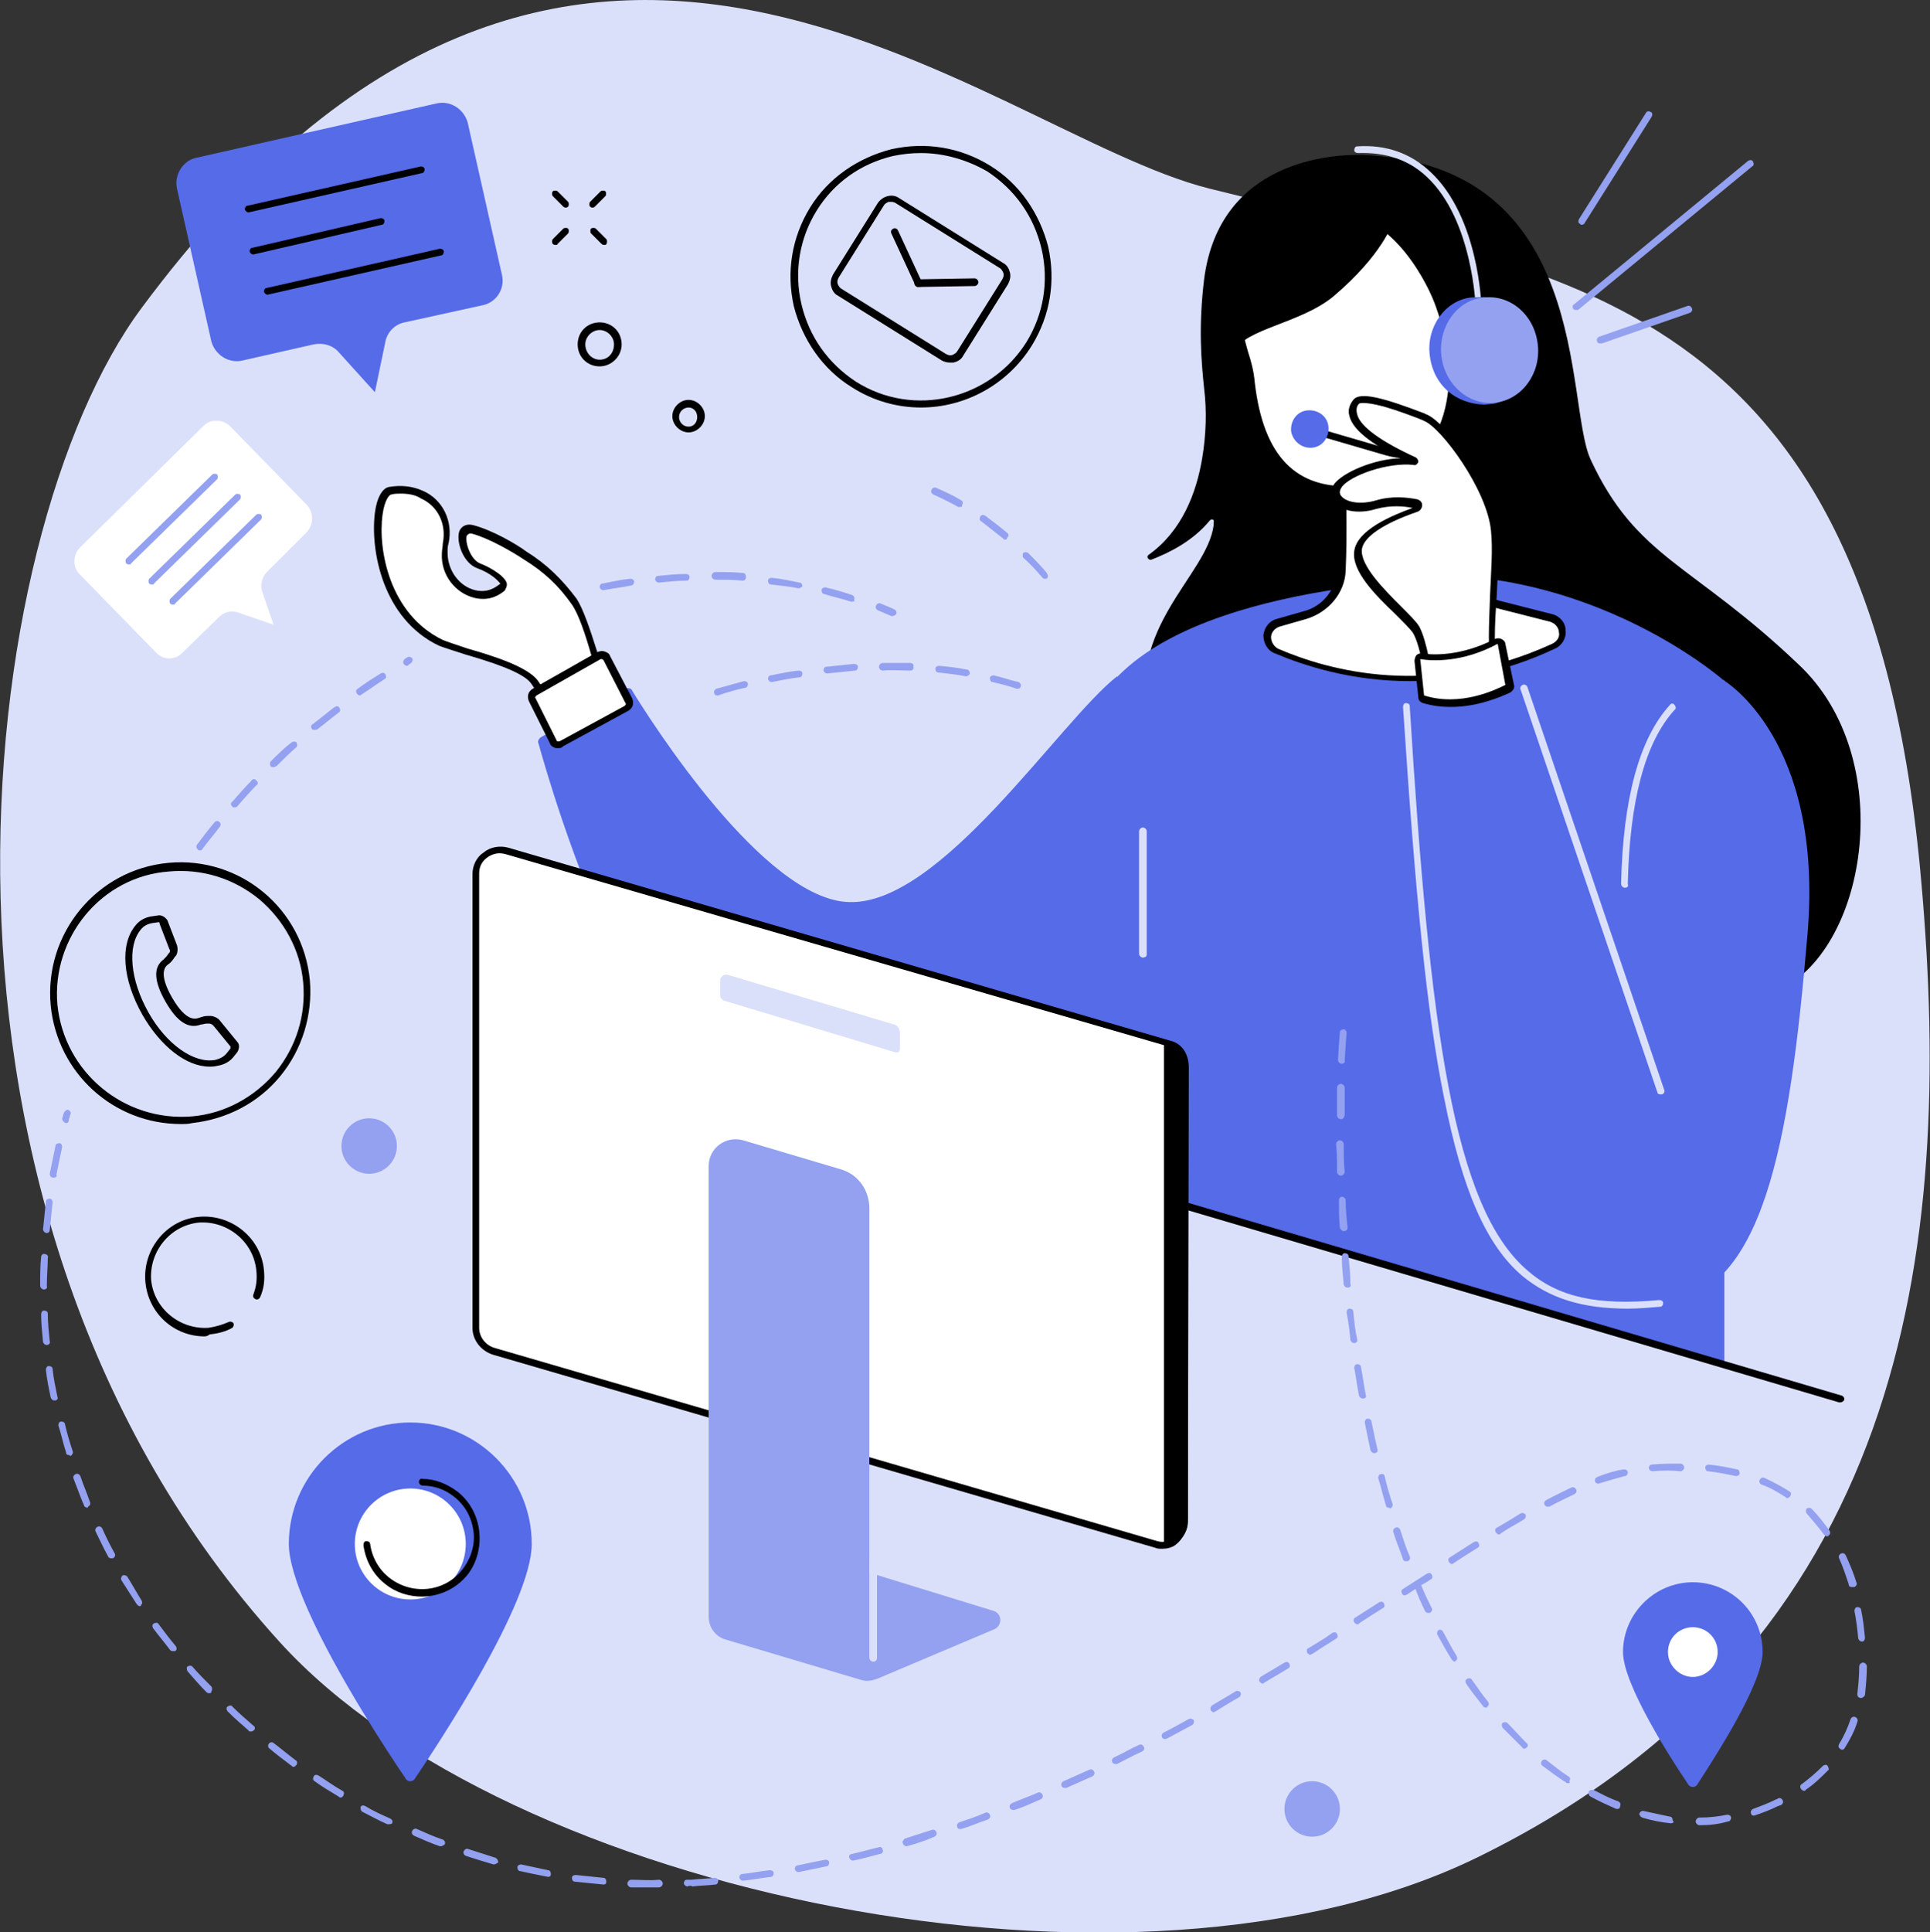
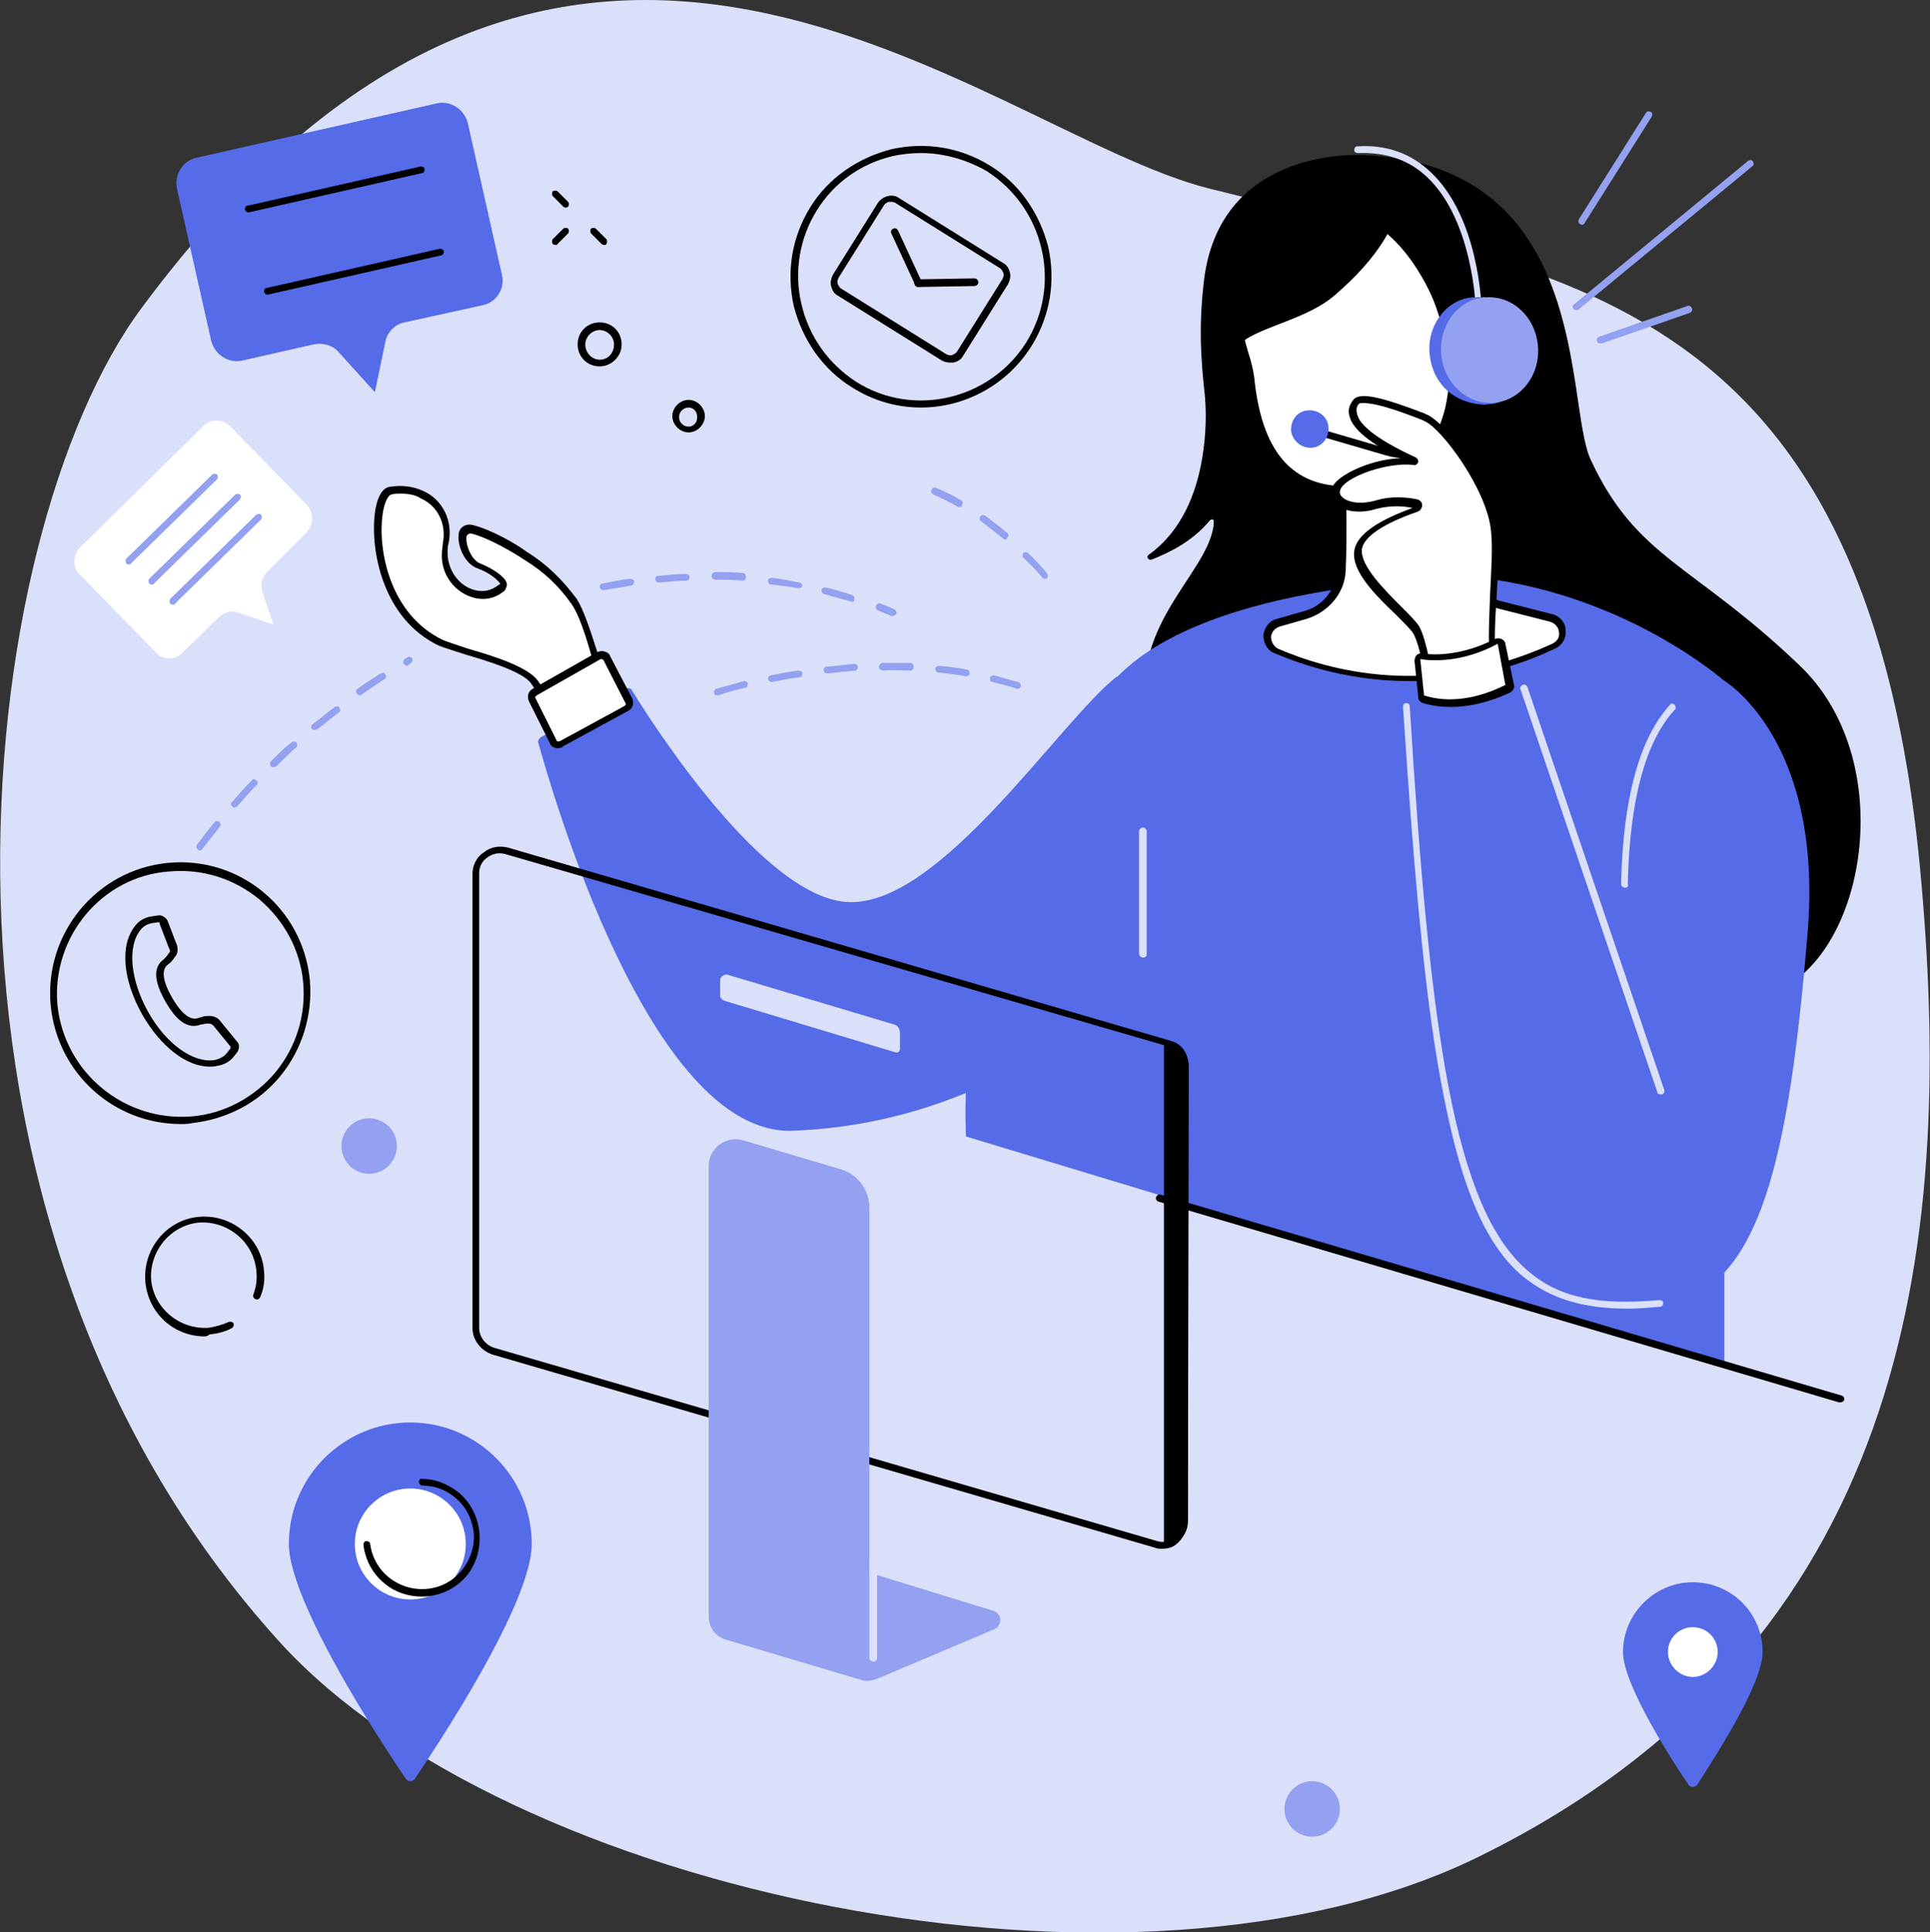
<svg xmlns="http://www.w3.org/2000/svg" version="1.1" id="Layer_1" x="0px" y="0px" viewBox="0 0 201.8 202" style="enable-background:new 0 0 201.8 202;" xml:space="preserve">
  <rect x="0" y="0" width="201.8" height="202" fill="#333333" stroke="none" />
  <style type="text/css">
	.st0{fill:#DBE0FA;}
	.st1{fill:#566BE8;}
	.st2{fill:#FFFFFF;}
	.st3{fill:#93A1F0;}
</style>
  <path class="st0" d="M154.6,194.1c-36,17.7-101.6,3.8-125.4-22.5C-11.7,126.5-2.8,55.9,14.8,32.2c44.8-60.4,88.1-18.4,111.6-12.5  c34.7,8.8,69,9,74.5,72.6C204.3,130.7,199.4,172.1,154.6,194.1" />
  <path d="M188.1,69.5c-11.1-10.6-17-11.1-21.8-21.5c-2.7-5.9,0.2-30.8-23.8-31.8c-3.1-0.1-15,0.5-16.6,13c-0.6,5-0.3,8.5,0,11.4  c0.3,2.4,0.2,4.9-0.2,7.3c-0.6,3.6-2.1,7.6-5.6,10.1c-0.3,0.2,0,0.6,0.3,0.5c1.8-0.7,4.3-1.9,6.1-4.1c0.2-0.2,0.5-0.1,0.4,0.2  c0,0.1,0,0.2,0,0.3c-0.7,5.3-9.2,10.6-6.8,20.8c2.4,10.3,57,32.2,66.1,27.7C195.3,98.9,198.4,79.2,188.1,69.5" />
  <path class="st1" d="M180.2,71.1c0,0-10.1-8.9-25.4-10.7c0,0-26.6-0.2-37.3,9.7c-10.7,9.9-17.2,32.1-16.5,48.7l79.3,24V71.1" />
  <path class="st1" d="M147.7,73.6c0,0,6.4,1.6,11-1.8l12.5,37.2c0,0-6.2-35.2,9-37.9c0,0,10.5,6.1,8.8,26.5  c-1.9,22.4-4.7,37.8-15.3,38.7C163,137.1,150.5,133.1,147.7,73.6" />
  <path class="st1" d="M56.5,77.1l8.9-5.1c0.2-0.1,0.6-0.1,0.7,0.2c1.9,3.1,13.8,21.9,22.7,22.1c9.6,0.3,22-18.9,28-23.6l7.9,25.5  c0,0-14.9,21-41.8,22c-15,0.6-25.4-36.2-26.6-40.5C56.2,77.5,56.3,77.3,56.5,77.1" />
  <path class="st0" d="M170.2,136.8c-4.8,0-8.2-1.1-11-3.4c-3.8-3.2-6.3-9-8.2-18.6c-1.8-8.8-3-21.1-4.3-40.9c0-0.2,0.1-0.4,0.3-0.4  c0.2,0,0.4,0.1,0.4,0.3c2.1,34,4.6,52.4,12.3,59c3.2,2.8,7.3,3.7,13.8,3.1c0.2,0,0.4,0.1,0.4,0.3c0,0.2-0.1,0.4-0.3,0.4  C172.4,136.7,171.3,136.8,170.2,136.8" />
  <path class="st0" d="M173.6,114.4c-0.2,0-0.3-0.1-0.3-0.2L159,72.1c-0.1-0.2,0-0.4,0.2-0.5c0.2-0.1,0.4,0,0.5,0.2l14.3,42.1  c0.1,0.2,0,0.4-0.2,0.5C173.7,114.4,173.6,114.4,173.6,114.4" />
  <path class="st0" d="M169.9,92.8C169.9,92.8,169.9,92.8,169.9,92.8c-0.2,0-0.4-0.2-0.4-0.4c0.2-8.9,1.9-15.2,5.1-18.7  c0.1-0.2,0.4-0.2,0.5,0c0.1,0.1,0.2,0.4,0,0.5c-3.1,3.4-4.7,9.5-4.9,18.2C170.3,92.7,170.1,92.8,169.9,92.8" />
  <path class="st0" d="M119.5,100.1c-0.2,0-0.4-0.2-0.4-0.4V86.9c0-0.2,0.2-0.4,0.4-0.4s0.4,0.2,0.4,0.4v12.9  C119.9,100,119.7,100.1,119.5,100.1" />
  <path class="st2" d="M140.3,47.9c0,0,0.2,7,0,11.7c-0.1,2.2-1.7,4.1-3.8,4.6l-2.8,0.8c-1.4,0.4-1.6,2.4-0.2,3  c5.4,2.3,16.2,5.3,29-0.5c1.4-0.6,1.2-2.6-0.2-3l-5.5-1.4c-2-0.5-3.6-2.2-3.8-4.3l-2.1-16.3L140.3,47.9" />
  <path d="M140.7,48.2c0,1.3,0.2,7.3,0,11.5c-0.1,2.3-1.8,4.3-4.1,5l-2.8,0.8c-0.6,0.2-0.9,0.7-0.9,1.1c0,0.4,0.2,0.9,0.7,1.2  c5.3,2.3,16,5.3,28.7-0.5c0.6-0.3,0.8-0.8,0.7-1.2c0-0.4-0.3-0.9-0.9-1.1l-5.5-1.4c-2.2-0.6-3.8-2.4-4.1-4.7l-2-15.7L140.7,48.2z   M147.4,71.2c-6.1,0-11-1.6-14.1-2.9c-0.8-0.3-1.2-1.1-1.2-1.9c0.1-0.8,0.6-1.5,1.4-1.7l2.8-0.8c2-0.5,3.4-2.3,3.5-4.3  c0.3-4.6,0-11.6,0-11.6l0-0.2l11.2-5.8l2.2,16.8c0.3,2,1.7,3.5,3.6,4l5.5,1.4c0.8,0.2,1.4,0.9,1.4,1.7c0.1,0.8-0.4,1.6-1.1,1.9  C157.1,70.4,152,71.2,147.4,71.2" />
  <path class="st2" d="M133,25.2c-2.2,2.3-3.4,5.5-3.4,8.7c0,1.8,1,3.6,1.3,6.1c0.8,6.4,3.5,11.6,10.9,11.1c0,0,8.9-0.5,10-10.1  c0,0,0.5-4.8-1.7-9.9c-1.5-3.4-5.6-10.3-12-8.9C135.9,22.7,134.2,23.9,133,25.2" />
  <path d="M133.2,25.4c-2.1,2.2-3.3,5.2-3.3,8.5c0,0.9,0.3,1.8,0.6,2.9c0.3,0.9,0.6,2,0.7,3.2c0.9,7.7,4.3,11.2,10.5,10.8  c0.4,0,8.6-0.6,9.7-9.8c0,0,0.5-4.8-1.6-9.8c-0.7-1.7-4.8-10.2-11.6-8.7C136.3,23,134.7,23.9,133.2,25.4z M140.8,51.5  c-5.9,0-9.4-3.8-10.3-11.4c-0.1-1.2-0.4-2.1-0.7-3.1c-0.3-1.1-0.6-2-0.6-3.1c0-3.4,1.2-6.6,3.5-9c1.5-1.6,3.3-2.7,5.3-3.1  c7.4-1.7,11.7,7.3,12.5,9.1c2.2,5.1,1.7,9.9,1.7,10.1c-1.1,9.8-10.3,10.4-10.4,10.4C141.5,51.5,141.1,51.5,140.8,51.5" />
  <path d="M145.6,23.3c0,0-1,3.3-6.2,7.7c-3.4,2.8-9.3,3.4-10.3,5.7c0,0-3.6-13.8,8.1-15.4C149,19.6,145.6,23.3,145.6,23.3" />
  <path d="M192.4,146.6c0,0-0.1,0-0.1,0l-71.2-21c-0.2-0.1-0.3-0.3-0.2-0.5s0.3-0.3,0.5-0.2l71.2,21c0.2,0.1,0.3,0.3,0.2,0.5  C192.7,146.5,192.6,146.6,192.4,146.6" />
  <path class="st2" d="M63.7,72.5c-1.2-2.7-2.3-7.9-3.6-9.6c-1.2-1.8-2.7-3.3-5.1-4.8c-1.2-0.8-3.7-2.2-5.5-2.7s-1.1,3.1,0.6,3.8  c1.7,0.7,3,1.8,2.5,2.2c-0.3,0.2-1.2,1.2-2.9,0.8c-1.9-0.5-3.2-2.3-3.2-4.3c0-0.3,0-0.7,0.1-1c0.4-2.1-0.5-4.2-2.5-5.1  c-0.9-0.4-2-0.6-3.3-0.4c-2.1,0.3-2.6,12.1,5.3,15.8c1.6,0.8,8.3,2.2,9.7,4.1c1.4,1.9,2.4,4.6,2.4,4.6L63.7,72.5" />
  <path d="M41.9,51.6c-0.3,0-0.7,0-1,0.1c-0.2,0-0.7,0.6-0.9,2.1c-0.5,3.6,0.7,10.4,6.3,13.1c0.5,0.2,1.4,0.5,2.6,0.9  c2.8,0.8,6.2,1.9,7.3,3.3c1.1,1.5,1.9,3.4,2.2,4.3l4.8-2.9c-0.5-1.1-1-2.7-1.4-4.1c-0.6-2.1-1.3-4.2-2-5.2c-1.4-2-2.9-3.4-5-4.7  c-1.2-0.8-3.6-2.2-5.4-2.7c-0.4-0.1-0.5,0.1-0.6,0.2c-0.2,0.7,0.4,2.5,1.4,2.9c1.3,0.5,2.8,1.5,2.8,2.2c0,0.2-0.1,0.4-0.2,0.6  c0,0-0.1,0.1-0.1,0.1c-0.4,0.3-1.4,1.1-3.1,0.7c-2-0.5-3.5-2.4-3.4-4.6c0-0.4,0.1-0.8,0.1-1.1c0.4-2-0.5-3.9-2.3-4.7  C43.4,51.7,42.6,51.6,41.9,51.6z M58,76.3l-0.2-0.4c0,0-1-2.7-2.3-4.5c-0.9-1.2-4.5-2.3-6.9-3c-1.2-0.4-2.2-0.7-2.7-0.9  c-5.9-2.8-7.2-10-6.7-13.9c0.2-1.6,0.8-2.6,1.5-2.7c1.2-0.2,2.4-0.1,3.5,0.4c2.1,0.9,3.2,3.2,2.7,5.5c-0.1,0.3-0.1,0.6-0.1,1  c0,1.8,1.2,3.5,2.9,3.9c1.3,0.3,2.1-0.3,2.5-0.6c0,0,0.1,0,0.1-0.1c-0.2-0.3-1-1.1-2.4-1.6c-1.4-0.5-2.2-2.6-1.9-3.8  c0.2-0.6,0.8-0.9,1.5-0.7c1.9,0.5,4.4,1.9,5.6,2.8c2.1,1.3,3.7,2.9,5.2,4.9c0.7,1.1,1.4,3.2,2.1,5.4c0.5,1.6,1,3.2,1.5,4.3l0.1,0.3  L58,76.3" />
  <path class="st2" d="M55.9,72.4l6.7-3.8c0.3-0.2,0.7-0.1,0.8,0.3l2.3,4.4c0.2,0.3,0,0.6-0.2,0.8l-6.8,3.8c-0.3,0.2-0.7,0-0.8-0.3  l-2.2-4.4C55.5,72.9,55.6,72.5,55.9,72.4" />
  <path d="M62.9,68.9c0,0-0.1,0-0.1,0l-6.7,3.8C56,72.8,55.9,72.9,56,73l2.2,4.4c0,0.1,0.1,0.1,0.1,0.1c0.1,0,0.1,0,0.2,0l6.8-3.7  c0.1-0.1,0.2-0.2,0.1-0.3L63.1,69C63.1,69,63,68.9,62.9,68.9C63,68.9,62.9,68.9,62.9,68.9z M58.4,78.2c-0.1,0-0.2,0-0.3,0  c-0.3-0.1-0.5-0.2-0.6-0.5l-2.2-4.4c-0.2-0.5-0.1-1,0.4-1.3l6.7-3.8c0.2-0.1,0.5-0.2,0.8-0.1c0.3,0.1,0.5,0.2,0.6,0.5l2.3,4.4  c0.2,0.5,0.1,1-0.4,1.3l-6.8,3.7C58.7,78.2,58.6,78.2,58.4,78.2" />
  <path d="M147,47.9c-0.7,0-1.4-0.1-2.1-0.3l-7.2-2.1l0.2-0.7l7.2,2.1c3.2,0.9,6.6-0.6,8.1-3.6l1.5-3.1l0.7,0.3l-1.5,3.1  C152.5,46.3,149.9,47.9,147,47.9" />
  <path class="st0" d="M154.7,32.6c-0.2,0-0.4-0.2-0.4-0.4c0-0.1-0.3-9.2-5.1-13.7c-1.9-1.8-4.3-2.6-7.2-2.5c-0.2,0-0.4-0.1-0.4-0.3  c0-0.2,0.1-0.4,0.3-0.4c3-0.2,5.6,0.7,7.7,2.7c5,4.7,5.3,13.8,5.3,14.2C155.1,32.5,155,32.6,154.7,32.6  C154.7,32.6,154.7,32.6,154.7,32.6" />
  <path class="st1" d="M135,45.1c-0.1-1.1,0.6-2.1,1.7-2.2c1.1-0.1,2.1,0.6,2.2,1.7c0.1,1.1-0.6,2.1-1.7,2.2  C136.2,46.9,135.2,46.2,135,45.1" />
  <path class="st1" d="M149.5,37.2c-0.4-3,1.6-5.8,4.3-6.1c0.3,0,1.4-0.1,1.7,0c2.4,0.2,3.7,2.2,4,4.9c0.4,2.9-0.7,5.6-3.3,6.2  c-0.1,0-0.9,0.1-1,0.1C152.2,42.2,149.9,40.3,149.5,37.2" />
  <path class="st3" d="M150.7,37.1c-0.3-3,1.7-5.8,4.5-6c2.8-0.3,5.3,1.9,5.6,5c0.3,3-1.7,5.7-4.5,6C153.6,42.4,151,40.2,150.7,37.1" />
  <path class="st2" d="M141.8,42c0.7-0.9,5.3,0.9,7.3,1.6c1.9,0.7,6.9,7.4,7.3,11.8c0.4,4.4-0.9,11.9,0.1,14.5c0,0-2.4,2.2-7,1.6  c0,0-0.5-4.2-1.4-5.8c-0.9-1.5-6.5-5.6-6.1-8.3c0.3-2.1,4.2-3.6,6.1-4.2c0.3-0.1,0.3-0.5,0-0.6c-1-0.2-2.5-0.4-4.1,0.1  c-2.7,0.8-5.1-0.5-4-2c1-1.4,5-2.8,7.8-2.5c0.1,0,0.2-0.1,0.1-0.2C145.6,47.1,140,44.4,141.8,42" />
  <path d="M149.8,71.3c3.5,0.4,5.6-1,6.2-1.4c-0.5-1.6-0.3-4.6-0.2-7.7c0.1-2.4,0.3-4.8,0.1-6.7c-0.4-4.3-5.2-10.8-7-11.5l-0.2-0.1  c-1-0.4-2.6-1-4-1.4c-2.3-0.6-2.6-0.3-2.6-0.3c-0.3,0.3-0.3,0.7-0.2,1.1c0.3,1.3,2.6,2.9,6.1,4.5c0.2,0.1,0.3,0.3,0.3,0.5  c-0.1,0.2-0.3,0.4-0.5,0.3c-2.7-0.3-6.6,1.1-7.5,2.3c-0.2,0.3-0.3,0.6-0.1,0.9c0.5,0.7,2,1,3.7,0.5c1.7-0.5,3.3-0.3,4.3-0.1  c0.3,0.1,0.5,0.3,0.5,0.6c0,0.3-0.2,0.6-0.5,0.7c-3.5,1.2-5.6,2.6-5.8,3.9c-0.2,1.7,2.3,4.2,4.1,6c0.9,0.9,1.6,1.6,1.9,2.1  C149.2,67,149.7,70.3,149.8,71.3z M151,72.1c-0.5,0-1,0-1.6-0.1l-0.3,0l0-0.3c0,0-0.5-4.2-1.4-5.6c-0.3-0.4-1-1.1-1.8-1.9  c-2.1-2-4.6-4.5-4.3-6.6c0.3-2.2,3.9-3.7,6.1-4.5c-0.9-0.2-2.3-0.3-3.8,0.1c-1.9,0.6-3.8,0.2-4.5-0.8c-0.4-0.5-0.3-1.2,0.1-1.8  c0.9-1.2,4.1-2.6,6.9-2.7c-2.2-1.1-4.9-2.7-5.3-4.4c-0.2-0.6,0-1.2,0.4-1.7c0.7-0.9,3.2-0.2,7.4,1.4l0.2,0.1c2,0.7,7.1,7.5,7.5,12.1  c0.2,1.9,0,4.4-0.1,6.8c-0.2,3-0.4,6.2,0.2,7.6l0.1,0.2l-0.2,0.2C156.6,70.3,154.7,72.1,151,72.1" />
  <path class="st2" d="M148.6,68.6c1.1,0.2,4.2,0.3,7.8-1.6c0.2-0.1,0.5,0,0.5,0.3l0.8,4.3c0,0.2,0,0.3-0.2,0.4  c-1,0.5-4.9,2.4-8.8,1.2c-0.1,0-0.2-0.2-0.3-0.3l-0.4-3.8C148.1,68.7,148.4,68.5,148.6,68.6" />
  <path d="M148.5,68.9C148.5,68.9,148.5,68.9,148.5,68.9l0.4,3.8c3.8,1.2,7.5-0.6,8.5-1.1l-0.8-4.3C152.9,69.3,149.7,69.1,148.5,68.9  C148.5,68.9,148.5,68.9,148.5,68.9z M151.7,73.9c-0.9,0-1.9-0.1-2.9-0.4c-0.3-0.1-0.5-0.3-0.5-0.6l-0.4-3.8c0-0.2,0.1-0.5,0.2-0.6  c0.2-0.2,0.4-0.2,0.6-0.2c1.1,0.2,4.1,0.3,7.6-1.5c0.2-0.1,0.5-0.1,0.7,0c0.2,0.1,0.4,0.3,0.4,0.5l0.9,4.3c0.1,0.3-0.1,0.6-0.4,0.8  C157,72.8,154.6,73.9,151.7,73.9" />
  <path d="M85.1,21.9L85.1,21.9L85.1,21.9z M96.3,16c-1,0-1.9,0.1-2.9,0.3c-3.4,0.8-6.2,2.8-8,5.7c-1.8,2.9-2.4,6.4-1.6,9.8  c0.8,3.4,2.8,6.2,5.7,8.1c6,3.8,14,1.9,17.8-4.1c1.8-2.9,2.4-6.4,1.6-9.8s-2.8-6.2-5.7-8.1C101.1,16.7,98.7,16,96.3,16z M96.3,42.6  c-2.5,0-5-0.7-7.2-2.1c-3.1-1.9-5.2-5-6.1-8.5c-0.8-3.6-0.2-7.2,1.7-10.3c1.9-3.1,5-5.2,8.5-6.1c3.6-0.8,7.2-0.2,10.3,1.7  c3.1,1.9,5.2,5,6.1,8.5c0.8,3.6,0.2,7.2-1.7,10.3C105.3,40.3,100.8,42.6,96.3,42.6" />
  <path d="M93.1,21.1c-0.1,0-0.1,0-0.2,0c-0.2,0.1-0.4,0.2-0.5,0.4L87.7,29c-0.1,0.2-0.2,0.4-0.1,0.7c0.1,0.2,0.2,0.4,0.4,0.5  l10.9,6.8c0.2,0.1,0.4,0.2,0.7,0.1c0.2-0.1,0.4-0.2,0.5-0.4l4.7-7.5c0.1-0.2,0.2-0.4,0.1-0.7c-0.1-0.2-0.2-0.4-0.4-0.5l-10.9-6.8  C93.4,21.1,93.3,21.1,93.1,21.1z M99.3,37.9c-0.3,0-0.6-0.1-0.8-0.2l-10.9-6.8c-0.4-0.2-0.6-0.6-0.7-1c-0.1-0.4,0-0.8,0.2-1.2  l4.7-7.5c0.5-0.7,1.5-1,2.2-0.5l10.9,6.8c0.4,0.2,0.6,0.6,0.7,1s0,0.8-0.2,1.2l-4.7,7.5c-0.2,0.4-0.6,0.6-1,0.7  C99.5,37.9,99.4,37.9,99.3,37.9" />
  <path d="M96,30c-0.1,0-0.3-0.1-0.3-0.2l-2.5-5.4c-0.1-0.2,0-0.4,0.2-0.5c0.2-0.1,0.4,0,0.5,0.2l2.5,5.4c0.1,0.2,0,0.4-0.2,0.5  C96.1,29.9,96,30,96,30" />
  <path d="M96,30c-0.2,0-0.4-0.2-0.4-0.4c0-0.2,0.2-0.4,0.4-0.4l5.9-0.1c0.2,0,0.4,0.2,0.4,0.4s-0.2,0.4-0.4,0.4L96,30L96,30" />
  <path class="st1" d="M50.5,31.9l-8.2,1.8c-1,0.2-1.8,1-2,2L39.2,41l-3.8-4.2c-0.6-0.7-1.6-1-2.6-0.8l-7.5,1.7  c-1.4,0.3-2.8-0.6-3.2-2l-3.6-16c-0.3-1.4,0.6-2.9,2-3.2l25.2-5.7c1.4-0.3,2.8,0.6,3.2,2l3.6,16C52.8,30.2,51.9,31.6,50.5,31.9" />
  <path d="M26,22.2c-0.2,0-0.3-0.1-0.4-0.3c0-0.2,0.1-0.4,0.3-0.4L44,17.4c0.2,0,0.4,0.1,0.4,0.3c0,0.2-0.1,0.4-0.3,0.4L26,22.2  C26.1,22.2,26,22.2,26,22.2" />
-   <path d="M26.5,26.6c-0.2,0-0.3-0.1-0.4-0.3c0-0.2,0.1-0.4,0.3-0.4l13.4-3.1c0.2,0,0.4,0.1,0.4,0.3c0,0.2-0.1,0.4-0.3,0.4L26.5,26.6  C26.6,26.6,26.6,26.6,26.5,26.6" />
  <path d="M28,30.8c-0.2,0-0.3-0.1-0.4-0.3c0-0.2,0.1-0.4,0.3-0.4L46,26c0.2,0,0.4,0.1,0.4,0.3c0,0.2-0.1,0.4-0.3,0.4L28,30.8  C28.1,30.8,28,30.8,28,30.8" />
  <path class="st2" d="M32.1,55.6l-4.2,4.2c-0.5,0.5-0.7,1.3-0.5,2l1.2,3.5L24.8,64c-0.7-0.2-1.4,0-1.9,0.5L19,68.3  c-0.7,0.7-1.9,0.7-2.6,0L8.3,60c-0.7-0.7-0.7-1.9,0-2.7l13-12.8c0.7-0.7,1.9-0.7,2.7,0l8.1,8.3C32.8,53.6,32.8,54.8,32.1,55.6" />
  <path class="st3" d="M13.5,59c-0.1,0-0.2,0-0.3-0.1c-0.1-0.1-0.1-0.4,0-0.5l9-8.8c0.1-0.1,0.4-0.1,0.5,0c0.1,0.1,0.1,0.4,0,0.5  l-9,8.8C13.7,59,13.6,59,13.5,59" />
  <path class="st3" d="M15.9,61.1c-0.1,0-0.2,0-0.3-0.1c-0.1-0.1-0.1-0.4,0-0.5l9-8.8c0.1-0.1,0.4-0.1,0.5,0c0.1,0.1,0.1,0.4,0,0.5  l-9,8.8C16.1,61.1,16,61.1,15.9,61.1" />
  <path class="st3" d="M18.1,63.2c-0.1,0-0.2,0-0.3-0.1c-0.1-0.1-0.1-0.4,0-0.5l9-8.8c0.1-0.1,0.4-0.1,0.5,0c0.1,0.1,0.1,0.4,0,0.5  l-9,8.8C18.3,63.2,18.2,63.2,18.1,63.2" />
  <path d="M6,105c0.7,7.1,7,12.3,14.1,11.7c3.4-0.3,6.5-2,8.7-4.6c2.2-2.7,3.2-6,2.9-9.4c-0.3-3.4-2-6.5-4.6-8.7  c-2.7-2.2-6-3.2-9.4-2.9C10.6,91.6,5.4,98,6,105z M18.9,117.5c-7,0-12.9-5.3-13.6-12.4c-0.7-7.5,4.8-14.2,12.3-14.9  c7.5-0.7,14.1,4.8,14.8,12.3c0.3,3.6-0.8,7.2-3.1,10c-2.3,2.8-5.6,4.5-9.2,4.9C19.7,117.5,19.3,117.5,18.9,117.5" />
  <path d="M16.6,96.4C16.5,96.4,16.5,96.4,16.6,96.4l-0.7,0.1c-0.5,0.1-0.9,0.3-1.2,0.7c-1.4,1.7-1.1,5.2,0.8,8.6c1.9,3.4,4.8,5.4,7,5  c0.4-0.1,0.9-0.3,1.2-0.7l0.4-0.5c0,0,0-0.1,0-0.2l-1.8-2.2c-0.1-0.1-0.3-0.2-0.4-0.2l-0.3,0c-0.2,0-0.4,0.1-0.6,0.1  c-1.3,0.5-2.5-0.3-3.7-2.4c-1.2-2.1-1.3-3.6-0.2-4.4c0.2-0.2,0.4-0.4,0.5-0.6l0.1-0.1c0.1-0.1,0.1-0.3,0-0.4l-1-2.6  C16.7,96.4,16.6,96.4,16.6,96.4z M21.9,111.5c-2.4,0-5.1-2.1-7-5.4c-2.1-3.7-2.4-7.4-0.7-9.4c0.4-0.5,1-0.8,1.6-0.9l0.7-0.1  c0.4-0.1,0.8,0.2,1,0.5l1,2.6c0.1,0.3,0.1,0.8-0.1,1.1l-0.1,0.1c-0.2,0.3-0.4,0.6-0.7,0.8c-0.3,0.2-1.1,0.9,0.4,3.5  c1.5,2.6,2.5,2.2,2.8,2.1c0.3-0.1,0.6-0.2,0.9-0.2l0.3,0c0.3,0,0.8,0.2,1,0.5l1.8,2.2c0.3,0.3,0.2,0.8,0,1.1l-0.4,0.5  c-0.4,0.5-1,0.8-1.6,0.9C22.4,111.5,22.2,111.5,21.9,111.5" />
-   <path class="st2" d="M120.9,161.5l-69.3-20.2c-1.1-0.3-1.8-1.3-1.8-2.4V91.4c0-1.7,1.6-2.9,3.2-2.4l69.3,20.2  c1.1,0.3,1.7,1.3,1.7,2.4l-0.1,47.2C123.9,160.4,122.5,161.9,120.9,161.5" />
  <path d="M121,161.1c0.7,0.2,1.2,0,1.5-0.3c0.6-0.5,1-1.2,1-2.1l0.1-47.2c0-1-0.5-1.8-1.4-2.1L52.9,89.3c-0.7-0.2-1.3-0.1-1.9,0.3  s-0.9,1-0.9,1.7v47.5c0,0.9,0.6,1.8,1.6,2.1L121,161.1z M121.5,161.9c-0.2,0-0.5,0-0.7-0.1l-69.3-20.2c-1.2-0.4-2.1-1.5-2.1-2.8  V91.4c0-0.9,0.4-1.8,1.2-2.3c0.7-0.6,1.7-0.7,2.5-0.5l69.3,20.2c1.2,0.3,1.9,1.4,1.9,2.8l-0.1,47.2c0,1.1-0.5,2.1-1.3,2.7  C122.5,161.8,122,161.9,121.5,161.9" />
  <path d="M122.3,109.1l-0.6-0.2v52.7c1.3,0,2.5-1.1,2.5-2.5v-47.5C124.1,110.4,123.4,109.4,122.3,109.1" />
  <path class="st3" d="M90.9,164.4v-38.1c0-1.9-1.2-3.6-3.1-4.1l-10.1-3c-1.8-0.5-3.6,0.8-3.6,2.7V169c0,1.1,0.7,2.1,1.8,2.4l14.1,4.2  c0.6,0.2,1.1,0.1,1.7-0.1l12.3-5.2c0.8-0.4,0.8-1.6-0.1-1.9L90.9,164.4" />
  <path class="st0" d="M93.6,110l-17.9-5.4c-0.2-0.1-0.4-0.3-0.4-0.5v-1.6c0-0.4,0.4-0.7,0.8-0.6l17.4,5.2c0.4,0.1,0.6,0.5,0.6,0.9  v1.6C94.1,109.9,93.9,110.1,93.6,110" />
  <path class="st0" d="M91.3,173.7c-0.2,0-0.4-0.2-0.4-0.4V163c0-0.2,0.2-0.4,0.4-0.4s0.4,0.2,0.4,0.4v10.3  C91.7,173.6,91.5,173.7,91.3,173.7" />
  <path class="st1" d="M55.6,161.4c0,6.2-9.9,21.1-12.2,24.5c-0.2,0.4-0.8,0.4-1,0c-1.7-2.5-7.2-10.8-10.2-17.6c-1.2-2.7-2-5.2-2-6.9  c0-7,5.7-12.7,12.7-12.7C49.9,148.7,55.6,154.4,55.6,161.4" />
  <path class="st2" d="M48.7,161.4c0,3.2-2.6,5.8-5.8,5.8c-3.2,0-5.8-2.6-5.8-5.8c0-3.2,2.6-5.8,5.8-5.8  C46.1,155.6,48.7,158.2,48.7,161.4" />
  <path d="M44.1,166.9c-1.3,0-2.7-0.4-3.8-1.3c-1.3-1-2.1-2.5-2.3-4.1c0-0.2,0.1-0.4,0.3-0.4c0.2,0,0.4,0.1,0.4,0.3  c0.2,1.4,0.9,2.7,2.1,3.6c2.4,1.8,5.8,1.4,7.6-1c0.9-1.2,1.3-2.6,1.1-4c-0.2-1.4-0.9-2.7-2.1-3.6c-0.9-0.7-2-1.1-3.2-1.1  c-0.2,0-0.4-0.2-0.4-0.4c0-0.2,0.2-0.4,0.4-0.3c1.3,0,2.5,0.5,3.6,1.3c1.3,1,2.1,2.5,2.3,4.1c0.2,1.6-0.2,3.3-1.2,4.6  C47.7,166.1,45.9,166.9,44.1,166.9" />
  <path class="st3" d="M165.4,23.5c-0.1,0-0.1,0-0.2-0.1c-0.2-0.1-0.2-0.3-0.1-0.5l7-11.1c0.1-0.2,0.3-0.2,0.5-0.1  c0.2,0.1,0.2,0.3,0.1,0.5l-7,11.1C165.7,23.4,165.5,23.5,165.4,23.5" />
  <path class="st3" d="M164.8,32.4c-0.1,0-0.2,0-0.3-0.1c-0.1-0.2-0.1-0.4,0.1-0.5l18.2-15c0.2-0.1,0.4-0.1,0.5,0.1  c0.1,0.2,0.1,0.4-0.1,0.5l-18.2,15C164.9,32.4,164.9,32.4,164.8,32.4" />
  <path class="st3" d="M167.3,35.9c-0.2,0-0.3-0.1-0.3-0.2c-0.1-0.2,0-0.4,0.2-0.5l9.2-3.2c0.2-0.1,0.4,0,0.5,0.2  c0.1,0.2,0,0.4-0.2,0.5l-9.2,3.2C167.4,35.9,167.4,35.9,167.3,35.9" />
  <path d="M62.7,34.5c-0.8,0-1.5,0.7-1.5,1.5c0,0.9,0.7,1.6,1.5,1.6c0.9,0,1.5-0.7,1.5-1.6C64.2,35.2,63.5,34.5,62.7,34.5z M62.7,38.3  c-1.3,0-2.3-1-2.3-2.3c0-1.3,1-2.3,2.3-2.3c1.3,0,2.3,1,2.3,2.3C65,37.3,63.9,38.3,62.7,38.3" />
  <path d="M72,42.6c-0.5,0-1,0.4-1,1c0,0.5,0.4,1,1,1c0.5,0,0.9-0.4,0.9-1C72.9,43,72.5,42.6,72,42.6z M72,45.2  c-0.9,0-1.7-0.8-1.7-1.7c0-0.9,0.8-1.7,1.7-1.7c0.9,0,1.7,0.8,1.7,1.7C73.7,44.4,72.9,45.2,72,45.2" />
  <path d="M21.4,139.7c-3.2,0-5.9-2.4-6.2-5.7c-0.3-3.4,2.2-6.5,5.6-6.8c3.4-0.3,6.5,2.2,6.8,5.6c0.1,1,0,1.9-0.4,2.8  c-0.1,0.2-0.3,0.3-0.5,0.2c-0.2-0.1-0.3-0.3-0.2-0.5c0.3-0.8,0.4-1.6,0.3-2.5c-0.3-3-3-5.2-6-5c-3,0.3-5.2,3-5,6c0.3,3,3,5.2,6,5  c0.7-0.1,1.4-0.3,2.1-0.6c0.2-0.1,0.4,0,0.5,0.1c0.1,0.2,0,0.4-0.1,0.5c-0.7,0.4-1.5,0.6-2.4,0.7C21.8,139.6,21.6,139.7,21.4,139.7" />
  <path class="st3" d="M35.7,119.8c0-1.6,1.3-2.9,2.9-2.9c1.6,0,2.9,1.3,2.9,2.9c0,1.6-1.3,2.9-2.9,2.9  C37,122.7,35.7,121.4,35.7,119.8" />
  <path class="st3" d="M134.3,189.1c0-1.6,1.3-2.9,2.9-2.9s2.9,1.3,2.9,2.9c0,1.6-1.3,2.9-2.9,2.9S134.3,190.7,134.3,189.1" />
  <path d="M59.2,21.7c-0.1,0-0.2,0-0.3-0.1l-1.1-1.1c-0.1-0.1-0.1-0.4,0-0.5c0.1-0.1,0.4-0.1,0.5,0l1.1,1.1c0.1,0.1,0.1,0.4,0,0.5  C59.4,21.6,59.3,21.7,59.2,21.7" />
  <path d="M63.2,25.6c-0.1,0-0.2,0-0.3-0.1l-1.1-1.1c-0.1-0.1-0.1-0.4,0-0.5c0.1-0.1,0.4-0.1,0.5,0l1.1,1.1c0.1,0.1,0.1,0.4,0,0.5  C63.4,25.6,63.3,25.6,63.2,25.6" />
  <path d="M58.1,25.6c-0.1,0-0.2,0-0.3-0.1c-0.1-0.1-0.1-0.4,0-0.5l1.1-1.1c0.1-0.1,0.4-0.1,0.5,0c0.1,0.1,0.1,0.4,0,0.5l-1.1,1.1  C58.3,25.6,58.2,25.6,58.1,25.6" />
-   <path d="M62,21.7c-0.1,0-0.2,0-0.3-0.1c-0.1-0.1-0.1-0.4,0-0.5l1.1-1.1c0.1-0.1,0.4-0.1,0.5,0c0.1,0.1,0.1,0.4,0,0.5l-1.1,1.1  C62.2,21.6,62.1,21.7,62,21.7" />
  <path class="st3" d="M77.7,60.7C77.6,60.7,77.6,60.7,77.7,60.7c-1-0.1-2-0.1-2.9-0.1c-0.2,0-0.4-0.2-0.4-0.4c0-0.2,0.2-0.4,0.4-0.4  c1,0,2,0,2.9,0.1c0.2,0,0.3,0.2,0.3,0.4C78,60.6,77.8,60.7,77.7,60.7z M68.9,60.9c-0.2,0-0.3-0.1-0.4-0.3c0-0.2,0.1-0.4,0.3-0.4  c1-0.1,2-0.2,2.9-0.2c0.2,0,0.4,0.1,0.4,0.3c0,0.2-0.1,0.4-0.3,0.4C70.9,60.7,69.9,60.8,68.9,60.9C68.9,60.9,68.9,60.9,68.9,60.9z   M83.5,61.5C83.4,61.5,83.4,61.5,83.5,61.5c-1-0.2-2-0.3-2.9-0.4c-0.2,0-0.3-0.2-0.3-0.4c0-0.2,0.2-0.3,0.4-0.3  c1,0.1,1.9,0.3,2.9,0.5c0.2,0,0.3,0.2,0.3,0.4C83.8,61.4,83.6,61.5,83.5,61.5z M63.1,61.7c-0.2,0-0.3-0.1-0.4-0.3  c0-0.2,0.1-0.4,0.3-0.4c1-0.2,1.9-0.4,2.9-0.5c0.2,0,0.4,0.1,0.4,0.3c0,0.2-0.1,0.4-0.3,0.4C65.1,61.4,64.1,61.5,63.1,61.7  C63.2,61.7,63.1,61.7,63.1,61.7z M89.1,62.9c0,0-0.1,0-0.1,0c-0.9-0.3-1.9-0.5-2.8-0.8c-0.2,0-0.3-0.2-0.3-0.4  c0-0.2,0.2-0.3,0.4-0.3c0.9,0.2,1.9,0.5,2.8,0.8c0.2,0.1,0.3,0.3,0.2,0.5C89.4,62.8,89.3,62.9,89.1,62.9z M93.3,64.4  c0,0-0.1,0-0.1,0c-0.5-0.2-0.9-0.4-1.4-0.6c-0.2-0.1-0.3-0.3-0.2-0.5c0.1-0.2,0.3-0.3,0.5-0.2c0.5,0.2,1,0.4,1.4,0.6  c0.2,0.1,0.3,0.3,0.2,0.5C93.6,64.3,93.5,64.4,93.3,64.4" />
  <path class="st3" d="M42.5,69.6c-0.1,0-0.2-0.1-0.3-0.2c-0.1-0.2,0-0.4,0.1-0.5l0.3-0.2c0.2-0.1,0.4,0,0.5,0.1  c0.1,0.2,0,0.4-0.1,0.5l-0.3,0.2C42.7,69.6,42.6,69.6,42.5,69.6z M37.6,72.7c-0.1,0-0.2-0.1-0.3-0.2c-0.1-0.2-0.1-0.4,0.1-0.5  c0.8-0.6,1.6-1.1,2.4-1.6c0.2-0.1,0.4-0.1,0.5,0.1c0.1,0.2,0.1,0.4-0.1,0.5c-0.8,0.5-1.6,1.1-2.4,1.6C37.7,72.7,37.7,72.7,37.6,72.7  z M32.9,76.3c-0.1,0-0.2,0-0.3-0.1c-0.1-0.2-0.1-0.4,0.1-0.5c0.8-0.6,1.5-1.2,2.3-1.8c0.2-0.1,0.4-0.1,0.5,0.1  c0.1,0.2,0.1,0.4-0.1,0.5c-0.8,0.6-1.5,1.2-2.3,1.8C33.1,76.2,33,76.3,32.9,76.3z M28.6,80.2c-0.1,0-0.2,0-0.3-0.1  c-0.1-0.1-0.1-0.4,0-0.5c0.7-0.7,1.4-1.4,2.2-2c0.1-0.1,0.4-0.1,0.5,0c0.1,0.2,0.1,0.4,0,0.5c-0.7,0.6-1.4,1.3-2.1,2  C28.8,80.1,28.7,80.2,28.6,80.2z M24.5,84.4c-0.1,0-0.2,0-0.2-0.1c-0.2-0.1-0.2-0.4,0-0.5c0.6-0.7,1.3-1.5,2-2.2  c0.1-0.2,0.4-0.2,0.5,0c0.2,0.1,0.2,0.4,0,0.5c-0.7,0.7-1.3,1.4-2,2.2C24.7,84.4,24.6,84.4,24.5,84.4z M20.9,88.9  c-0.1,0-0.2,0-0.2-0.1c-0.2-0.1-0.2-0.4-0.1-0.5c0.6-0.8,1.2-1.6,1.8-2.3c0.1-0.2,0.4-0.2,0.5-0.1c0.2,0.1,0.2,0.4,0.1,0.5  c-0.6,0.8-1.2,1.5-1.8,2.3C21.1,88.9,21,88.9,20.9,88.9" />
-   <path class="st3" d="M140.3,111.2C140.3,111.2,140.3,111.2,140.3,111.2c-0.2,0-0.4-0.2-0.4-0.4c0.1-1.9,0.2-2.9,0.2-2.9  c0-0.2,0.2-0.3,0.4-0.3c0.2,0,0.3,0.2,0.3,0.4c0,0-0.1,1.1-0.2,2.9C140.7,111,140.5,111.2,140.3,111.2z M140.2,117  C140.2,117,140.2,117,140.2,117c-0.2,0-0.4-0.2-0.4-0.4c0-1,0-2,0-2.9c0-0.2,0.2-0.4,0.4-0.4h0c0.2,0,0.4,0.2,0.4,0.4  c0,1,0,1.9,0,2.9C140.5,116.9,140.4,117,140.2,117z M6.9,117.4C6.9,117.4,6.8,117.4,6.9,117.4c-0.3-0.1-0.4-0.3-0.4-0.5  c0.1-0.2,0.1-0.4,0.2-0.6c0.1-0.2,0.3-0.3,0.4-0.3c0.2,0.1,0.3,0.2,0.3,0.4c-0.1,0.2-0.1,0.4-0.2,0.6C7.2,117.3,7.1,117.4,6.9,117.4  z M140.2,122.9c-0.2,0-0.4-0.2-0.4-0.4c0-1,0-2-0.1-2.9c0-0.2,0.2-0.4,0.4-0.4c0,0,0,0,0,0c0.2,0,0.4,0.2,0.4,0.4c0,1,0,2,0.1,2.9  C140.6,122.7,140.4,122.9,140.2,122.9L140.2,122.9z M5.6,123.1C5.6,123.1,5.6,123.1,5.6,123.1c-0.3,0-0.4-0.2-0.4-0.4  c0.2-1,0.4-1.9,0.6-2.9c0-0.2,0.2-0.3,0.4-0.3c0.2,0,0.3,0.2,0.3,0.4c-0.2,0.9-0.4,1.9-0.6,2.9C6,123,5.8,123.1,5.6,123.1z   M140.5,128.7c-0.2,0-0.3-0.2-0.4-0.3c-0.1-1-0.1-2-0.1-2.9c0-0.2,0.1-0.4,0.3-0.4c0.2,0,0.4,0.2,0.4,0.3c0,1,0.1,2,0.2,2.9  C140.9,128.6,140.7,128.7,140.5,128.7C140.5,128.7,140.5,128.7,140.5,128.7z M4.9,128.9C4.8,128.9,4.8,128.9,4.9,128.9  c-0.2,0-0.4-0.2-0.4-0.4c0.1-1,0.2-2,0.3-2.9c0-0.2,0.2-0.3,0.4-0.3c0.2,0,0.3,0.2,0.3,0.4c-0.1,1-0.2,1.9-0.3,2.9  C5.2,128.8,5,128.9,4.9,128.9z M140.9,134.6c-0.2,0-0.3-0.1-0.4-0.3c-0.1-1-0.2-2-0.2-2.9c0-0.2,0.1-0.4,0.3-0.4  c0.2,0,0.4,0.1,0.4,0.3c0.1,1,0.2,1.9,0.2,2.9C141.3,134.4,141.2,134.6,140.9,134.6C140.9,134.6,140.9,134.6,140.9,134.6z   M4.6,134.8c-0.2,0-0.4-0.2-0.4-0.4v-0.2c0-0.9,0-1.9,0.1-2.8c0-0.2,0.2-0.4,0.4-0.3c0.2,0,0.4,0.2,0.3,0.4c0,0.9-0.1,1.8-0.1,2.8  v0.2C5,134.6,4.8,134.8,4.6,134.8z M141.6,140.4c-0.2,0-0.3-0.1-0.4-0.3c-0.1-1-0.2-1.9-0.4-2.9c0-0.2,0.1-0.4,0.3-0.4  c0.2,0,0.4,0.1,0.4,0.3c0.1,1,0.2,2,0.4,2.9C142,140.2,141.8,140.4,141.6,140.4C141.6,140.4,141.6,140.4,141.6,140.4z M4.9,140.6  c-0.2,0-0.3-0.1-0.4-0.3c-0.1-1-0.2-2-0.2-2.9c0-0.2,0.1-0.4,0.3-0.4c0.2,0,0.4,0.1,0.4,0.3c0,1,0.1,1.9,0.2,2.9  C5.3,140.4,5.1,140.6,4.9,140.6C4.9,140.6,4.9,140.6,4.9,140.6z M142.5,146.2c-0.2,0-0.3-0.1-0.4-0.3c-0.2-0.9-0.3-1.9-0.5-2.9  c0-0.2,0.1-0.4,0.3-0.4s0.4,0.1,0.4,0.3c0.2,1,0.3,1.9,0.5,2.9C142.9,146,142.8,146.2,142.5,146.2  C142.5,146.2,142.5,146.2,142.5,146.2z M5.7,146.4c-0.2,0-0.3-0.1-0.4-0.3c-0.2-1-0.4-1.9-0.5-2.9c0-0.2,0.1-0.4,0.3-0.4  c0.2,0,0.4,0.1,0.4,0.3c0.1,1,0.3,1.9,0.5,2.9C6.1,146.2,6,146.4,5.7,146.4C5.8,146.4,5.8,146.4,5.7,146.4z M143.7,151.9  c-0.2,0-0.3-0.1-0.4-0.3c-0.2-0.9-0.4-1.9-0.6-2.9c0-0.2,0.1-0.4,0.3-0.4c0.2,0,0.4,0.1,0.4,0.3c0.2,1,0.4,1.9,0.6,2.8  C144.1,151.7,144,151.9,143.7,151.9C143.7,151.9,143.7,151.9,143.7,151.9z M7.2,152.1c-0.2,0-0.3-0.1-0.3-0.3  c-0.3-0.9-0.5-1.9-0.8-2.8c0-0.2,0.1-0.4,0.3-0.4c0.2,0,0.4,0.1,0.4,0.3c0.2,0.9,0.5,1.9,0.8,2.8c0.1,0.2-0.1,0.4-0.2,0.5  C7.2,152.1,7.2,152.1,7.2,152.1z M172.8,153.8c-0.2,0-0.3-0.1-0.4-0.3c0-0.2,0.1-0.4,0.3-0.4c1-0.1,2-0.1,3-0.1  c0.2,0,0.4,0.2,0.4,0.4c0,0.2-0.2,0.4-0.4,0.4C174.8,153.7,173.8,153.7,172.8,153.8C172.8,153.8,172.8,153.8,172.8,153.8z   M181.5,154.3C181.5,154.3,181.5,154.3,181.5,154.3c-1-0.2-1.9-0.4-2.9-0.5c-0.2,0-0.3-0.2-0.3-0.4c0-0.2,0.2-0.3,0.4-0.3  c1,0.1,2,0.3,2.9,0.5c0.2,0,0.3,0.2,0.3,0.4C181.9,154.2,181.7,154.3,181.5,154.3z M167.1,155.1c-0.1,0-0.3-0.1-0.3-0.2  c-0.1-0.2,0-0.4,0.2-0.5c1-0.4,2-0.7,2.8-0.8c0.2,0,0.4,0.1,0.4,0.3c0,0.2-0.1,0.4-0.3,0.4c-0.8,0.2-1.8,0.5-2.8,0.8  C167.2,155,167.2,155.1,167.1,155.1z M186.9,156.6c-0.1,0-0.1,0-0.2-0.1c-0.8-0.5-1.6-1-2.5-1.3c-0.2-0.1-0.3-0.3-0.2-0.5  s0.3-0.3,0.5-0.2c0.9,0.4,1.8,0.9,2.6,1.4c0.2,0.1,0.2,0.3,0.1,0.5C187.1,156.5,187,156.6,186.9,156.6z M161.8,157.5  c-0.1,0-0.3-0.1-0.3-0.2c-0.1-0.2,0-0.4,0.2-0.5c0.9-0.5,1.8-0.9,2.6-1.3c0.2-0.1,0.4,0,0.5,0.2c0.1,0.2,0,0.4-0.2,0.5  c-0.8,0.4-1.7,0.8-2.6,1.3C161.9,157.5,161.9,157.5,161.8,157.5z M9.1,157.6c-0.1,0-0.3-0.1-0.3-0.2c-0.4-0.9-0.7-1.8-1.1-2.8  c-0.1-0.2,0-0.4,0.2-0.5c0.2-0.1,0.4,0,0.5,0.2c0.3,0.9,0.7,1.8,1,2.7c0.1,0.2,0,0.4-0.2,0.5C9.2,157.6,9.2,157.6,9.1,157.6z   M145.2,157.6c-0.2,0-0.3-0.1-0.3-0.3c-0.3-0.9-0.5-1.9-0.8-2.8c0-0.2,0.1-0.4,0.3-0.4c0.2-0.1,0.4,0.1,0.4,0.3  c0.2,0.9,0.5,1.9,0.8,2.8c0.1,0.2-0.1,0.4-0.2,0.5C145.2,157.6,145.2,157.6,145.2,157.6z M156.7,160.4c-0.1,0-0.2-0.1-0.3-0.2  c-0.1-0.2-0.1-0.4,0.1-0.5c0.9-0.5,1.7-1,2.5-1.5c0.2-0.1,0.4,0,0.5,0.1c0.1,0.2,0,0.4-0.1,0.5c-0.8,0.5-1.6,0.9-2.5,1.5  C156.9,160.4,156.8,160.4,156.7,160.4z M191,160.6c-0.1,0-0.2-0.1-0.3-0.2c-0.6-0.8-1.2-1.5-1.8-2.2c-0.1-0.1-0.1-0.4,0-0.5  c0.1-0.1,0.4-0.1,0.5,0c0.7,0.7,1.3,1.5,1.9,2.3c0.1,0.2,0.1,0.4-0.1,0.5C191.2,160.6,191.1,160.6,191,160.6z M11.6,162.9  c-0.1,0-0.3-0.1-0.3-0.2c-0.5-0.9-0.9-1.8-1.3-2.6c-0.1-0.2,0-0.4,0.2-0.5c0.2-0.1,0.4,0,0.5,0.2c0.4,0.9,0.8,1.7,1.3,2.6  c0.1,0.2,0,0.4-0.2,0.5C11.7,162.9,11.7,162.9,11.6,162.9z M147,163.2c-0.2,0-0.3-0.1-0.3-0.2c-0.3-0.9-0.7-1.8-1-2.8  c-0.1-0.2,0-0.4,0.2-0.5c0.2-0.1,0.4,0,0.5,0.2c0.3,0.9,0.6,1.9,1,2.8c0.1,0.2,0,0.4-0.2,0.5C147.1,163.2,147.1,163.2,147,163.2z   M151.8,163.5c-0.1,0-0.2-0.1-0.3-0.2c-0.1-0.2-0.1-0.4,0.1-0.5c0.8-0.5,1.7-1.1,2.5-1.6c0.2-0.1,0.4-0.1,0.5,0.1  c0.1,0.2,0.1,0.4-0.1,0.5c-0.8,0.5-1.6,1-2.5,1.6C151.9,163.5,151.8,163.5,151.8,163.5z M193.6,165.9c-0.2,0-0.3-0.1-0.3-0.3  c-0.3-0.9-0.6-1.8-1-2.7c-0.1-0.2,0-0.4,0.2-0.5c0.2-0.1,0.4,0,0.5,0.2c0.4,0.9,0.8,1.8,1.1,2.8c0.1,0.2,0,0.4-0.2,0.5  C193.6,165.9,193.6,165.9,193.6,165.9z M14.6,167.9c-0.1,0-0.2-0.1-0.3-0.2c-0.5-0.8-1.1-1.7-1.6-2.5c-0.1-0.2,0-0.4,0.1-0.5  c0.2-0.1,0.4,0,0.5,0.1c0.5,0.8,1,1.7,1.5,2.5c0.1,0.2,0.1,0.4-0.1,0.5C14.8,167.9,14.7,167.9,14.6,167.9z M149.3,168.6  c-0.1,0-0.3-0.1-0.3-0.2c-0.4-0.8-0.7-1.5-1-2.3c-0.3,0.2-0.6,0.4-0.9,0.6c-0.2,0.1-0.4,0.1-0.5-0.1c-0.1-0.2-0.1-0.4,0.1-0.5  c0.8-0.5,1.7-1.1,2.5-1.6c0.2-0.1,0.4-0.1,0.5,0.1c0.1,0.2,0.1,0.4-0.1,0.5c-0.3,0.2-0.6,0.4-1,0.6c0.3,0.8,0.7,1.6,1.1,2.4  c0.1,0.2,0,0.4-0.2,0.5C149.4,168.6,149.3,168.6,149.3,168.6z M141.9,169.8c-0.1,0-0.2-0.1-0.3-0.2c-0.1-0.2-0.1-0.4,0.1-0.5  c0.8-0.5,1.7-1.1,2.5-1.6c0.2-0.1,0.4-0.1,0.5,0.1c0.1,0.2,0.1,0.4-0.1,0.5c-0.8,0.5-1.6,1-2.5,1.6  C142.1,169.8,142,169.8,141.9,169.8z M194.7,171.6c-0.2,0-0.3-0.1-0.4-0.3c-0.1-1-0.2-1.9-0.4-2.9c0-0.2,0.1-0.4,0.3-0.4  c0.2,0,0.4,0.1,0.4,0.3c0.2,0.9,0.3,1.9,0.4,2.9C195,171.4,194.9,171.6,194.7,171.6C194.7,171.6,194.7,171.6,194.7,171.6z   M18.1,172.6c-0.1,0-0.2,0-0.3-0.1c-0.6-0.8-1.2-1.5-1.8-2.3c-0.1-0.2-0.1-0.4,0.1-0.5c0.2-0.1,0.4-0.1,0.5,0.1  c0.6,0.8,1.2,1.6,1.8,2.3c0.1,0.2,0.1,0.4-0.1,0.5C18.2,172.6,18.1,172.6,18.1,172.6z M137,173c-0.1,0-0.2-0.1-0.3-0.2  c-0.1-0.2-0.1-0.4,0.1-0.5c0.8-0.5,1.7-1,2.5-1.6c0.2-0.1,0.4-0.1,0.5,0.1c0.1,0.2,0.1,0.4-0.1,0.5c-0.8,0.5-1.6,1-2.5,1.6  C137.1,172.9,137,173,137,173z M152.1,173.7c-0.1,0-0.2-0.1-0.3-0.2c-0.5-0.8-1-1.7-1.5-2.6c-0.1-0.2,0-0.4,0.1-0.5  c0.2-0.1,0.4,0,0.5,0.2c0.5,0.9,0.9,1.7,1.4,2.5c0.1,0.2,0.1,0.4-0.1,0.5C152.2,173.7,152.1,173.7,152.1,173.7z M132,176  c-0.1,0-0.2-0.1-0.3-0.2c-0.1-0.2,0-0.4,0.1-0.5c0.8-0.5,1.7-1,2.5-1.5c0.2-0.1,0.4-0.1,0.5,0.1c0.1,0.2,0.1,0.4-0.1,0.5  c-0.8,0.5-1.7,1-2.5,1.5C132.1,176,132,176,132,176z M21.9,177c-0.1,0-0.2,0-0.3-0.1c-0.7-0.7-1.3-1.4-2-2.2c-0.1-0.2-0.1-0.4,0-0.5  c0.2-0.1,0.4-0.1,0.5,0c0.6,0.7,1.3,1.4,2,2.1c0.1,0.1,0.1,0.4,0,0.5C22.1,177,22,177,21.9,177z M194.6,177.5  C194.5,177.5,194.5,177.5,194.6,177.5c-0.3,0-0.4-0.2-0.4-0.4c0.1-0.9,0.2-1.9,0.2-2.9c0-0.2,0.2-0.4,0.4-0.4s0.4,0.2,0.4,0.4  c0,1-0.1,2-0.2,3C194.9,177.4,194.7,177.5,194.6,177.5z M155.4,178.5c-0.1,0-0.2,0-0.3-0.1c-0.6-0.8-1.2-1.5-1.8-2.4  c-0.1-0.2-0.1-0.4,0.1-0.5c0.2-0.1,0.4-0.1,0.5,0.1c0.6,0.8,1.1,1.6,1.7,2.3c0.1,0.2,0.1,0.4-0.1,0.5  C155.5,178.5,155.5,178.5,155.4,178.5z M126.9,179c-0.1,0-0.2-0.1-0.3-0.2c-0.1-0.2,0-0.4,0.1-0.5c0.8-0.5,1.7-1,2.5-1.5  c0.2-0.1,0.4,0,0.5,0.1c0.1,0.2,0,0.4-0.1,0.5c-0.9,0.5-1.7,1-2.5,1.5C127,178.9,127,179,126.9,179z M26.2,181c-0.1,0-0.2,0-0.2-0.1  c-0.7-0.6-1.5-1.3-2.2-2c-0.1-0.1-0.2-0.4,0-0.5c0.1-0.1,0.4-0.2,0.5,0c0.7,0.7,1.4,1.3,2.2,2c0.2,0.1,0.2,0.4,0,0.5  C26.4,181,26.3,181,26.2,181z M121.8,181.8c-0.1,0-0.3-0.1-0.3-0.2c-0.1-0.2,0-0.4,0.2-0.5c0.8-0.4,1.7-0.9,2.6-1.4  c0.2-0.1,0.4,0,0.5,0.1c0.1,0.2,0,0.4-0.1,0.5c-0.9,0.5-1.7,0.9-2.6,1.4C121.9,181.8,121.8,181.8,121.8,181.8z M159.4,182.8  c-0.1,0-0.2,0-0.2-0.1c-0.7-0.7-1.4-1.4-2.1-2.1c-0.1-0.2-0.1-0.4,0-0.5c0.2-0.1,0.4-0.1,0.5,0c0.7,0.7,1.3,1.4,2,2.1  c0.2,0.1,0.2,0.4,0,0.5C159.5,182.8,159.4,182.8,159.4,182.8z M192.6,182.9c-0.1,0-0.1,0-0.2-0.1c-0.2-0.1-0.2-0.3-0.1-0.5  c0.5-0.8,0.9-1.7,1.2-2.6c0.1-0.2,0.3-0.3,0.5-0.2c0.2,0.1,0.3,0.3,0.2,0.5c-0.3,1-0.8,1.9-1.3,2.7  C192.8,182.9,192.7,182.9,192.6,182.9z M116.6,184.4c-0.1,0-0.3-0.1-0.3-0.2c-0.1-0.2,0-0.4,0.2-0.5c0.9-0.4,1.7-0.9,2.6-1.3  c0.2-0.1,0.4,0,0.5,0.2c0.1,0.2,0,0.4-0.2,0.5c-0.9,0.4-1.8,0.9-2.6,1.3C116.7,184.4,116.6,184.4,116.6,184.4z M30.7,184.7  c-0.1,0-0.1,0-0.2-0.1c-0.8-0.6-1.6-1.2-2.3-1.8c-0.2-0.1-0.2-0.4-0.1-0.5c0.1-0.2,0.4-0.2,0.5-0.1c0.8,0.6,1.5,1.2,2.3,1.8  c0.2,0.1,0.2,0.3,0.1,0.5C30.9,184.6,30.8,184.7,30.7,184.7z M163.9,186.4c-0.1,0-0.1,0-0.2-0.1c-0.8-0.5-1.6-1.1-2.4-1.7  c-0.2-0.1-0.2-0.4-0.1-0.5c0.1-0.2,0.4-0.2,0.5-0.1c0.8,0.6,1.5,1.2,2.3,1.7c0.2,0.1,0.2,0.3,0.1,0.5  C164.2,186.4,164.1,186.4,163.9,186.4z M111.3,186.9c-0.1,0-0.3-0.1-0.3-0.2c-0.1-0.2,0-0.4,0.2-0.5c0.9-0.4,1.8-0.8,2.7-1.2  c0.2-0.1,0.4,0,0.5,0.2c0.1,0.2,0,0.4-0.2,0.5c-0.9,0.4-1.8,0.8-2.7,1.2C111.4,186.9,111.3,186.9,111.3,186.9z M188.6,187.2  c-0.1,0-0.2-0.1-0.3-0.2c-0.1-0.2-0.1-0.4,0.1-0.5c0.8-0.6,1.5-1.2,2.2-1.9c0.1-0.1,0.4-0.2,0.5,0s0.2,0.4,0,0.5  c-0.7,0.7-1.4,1.4-2.3,2C188.8,187.2,188.7,187.2,188.6,187.2z M35.6,187.9c-0.1,0-0.1,0-0.2-0.1c-0.8-0.5-1.7-1-2.5-1.6  c-0.2-0.1-0.2-0.3-0.1-0.5c0.1-0.2,0.3-0.2,0.5-0.1c0.8,0.5,1.6,1.1,2.5,1.6c0.2,0.1,0.2,0.3,0.1,0.5  C35.8,187.9,35.7,187.9,35.6,187.9z M169.1,189.1c0,0-0.1,0-0.1,0c-0.9-0.4-1.8-0.8-2.7-1.3c-0.2-0.1-0.2-0.3-0.2-0.5  c0.1-0.2,0.3-0.2,0.5-0.2c0.8,0.4,1.7,0.9,2.6,1.2c0.2,0.1,0.3,0.3,0.2,0.5C169.4,189,169.3,189.1,169.1,189.1z M105.9,189.2  c-0.1,0-0.3-0.1-0.3-0.2c-0.1-0.2,0-0.4,0.2-0.5c0.9-0.4,1.8-0.7,2.7-1.1c0.2-0.1,0.4,0,0.5,0.2c0.1,0.2,0,0.4-0.2,0.5  c-0.9,0.4-1.8,0.8-2.7,1.1C106,189.2,105.9,189.2,105.9,189.2z M183.4,189.8c-0.2,0-0.3-0.1-0.3-0.2c-0.1-0.2,0-0.4,0.2-0.5  c0.8-0.3,1.6-0.6,2.4-1c0.1,0,0.2-0.1,0.2-0.1c0.2-0.1,0.4,0,0.5,0.2c0.1,0.2,0,0.4-0.2,0.5c-0.1,0-0.2,0.1-0.3,0.1  c-0.8,0.4-1.6,0.7-2.5,1C183.5,189.8,183.4,189.8,183.4,189.8z M174.7,190.6C174.7,190.6,174.7,190.6,174.7,190.6  c-1-0.1-2-0.3-3-0.6c-0.2-0.1-0.3-0.3-0.3-0.4c0.1-0.2,0.2-0.3,0.4-0.3c0.9,0.2,1.9,0.4,2.8,0.6c0.2,0,0.3,0.2,0.3,0.4  C175.1,190.5,174.9,190.6,174.7,190.6z M40.7,190.7c-0.1,0-0.1,0-0.2,0c-0.9-0.4-1.8-0.9-2.6-1.3c-0.2-0.1-0.2-0.3-0.2-0.5  c0.1-0.2,0.3-0.2,0.5-0.1c0.8,0.5,1.7,0.9,2.6,1.3c0.2,0.1,0.3,0.3,0.2,0.5C41,190.6,40.9,190.7,40.7,190.7z M177.7,190.8  c-0.2,0-0.4-0.2-0.4-0.4c0-0.2,0.2-0.4,0.4-0.4c1,0,1.9-0.1,2.9-0.3c0.2,0,0.4,0.1,0.4,0.3c0,0.2-0.1,0.4-0.3,0.4  C179.7,190.7,178.7,190.8,177.7,190.8C177.7,190.8,177.7,190.8,177.7,190.8z M100.4,191.2c-0.2,0-0.3-0.1-0.3-0.2  c-0.1-0.2,0-0.4,0.2-0.5c0.9-0.3,1.8-0.6,2.7-1c0.2-0.1,0.4,0,0.5,0.2c0.1,0.2,0,0.4-0.2,0.5c-0.9,0.3-1.8,0.7-2.8,1  C100.5,191.2,100.4,191.2,100.4,191.2z M94.8,193c-0.2,0-0.3-0.1-0.4-0.3c-0.1-0.2,0.1-0.4,0.2-0.5c0.9-0.3,1.9-0.6,2.8-0.9  c0.2-0.1,0.4,0,0.5,0.2c0.1,0.2,0,0.4-0.2,0.5C96.8,192.4,95.9,192.7,94.8,193C94.9,193,94.9,193,94.8,193z M46.1,193  c0,0-0.1,0-0.1,0c-0.9-0.3-1.8-0.7-2.7-1.1c-0.2-0.1-0.3-0.3-0.2-0.5c0.1-0.2,0.3-0.3,0.5-0.2c0.9,0.4,1.8,0.8,2.7,1.1  c0.2,0.1,0.3,0.3,0.2,0.5C46.4,192.9,46.2,193,46.1,193z M89.2,194.5c-0.2,0-0.3-0.1-0.4-0.3c-0.1-0.2,0.1-0.4,0.3-0.4  c0.9-0.2,1.9-0.5,2.8-0.7c0.2-0.1,0.4,0.1,0.4,0.3c0.1,0.2-0.1,0.4-0.3,0.4C91.2,194,90.2,194.3,89.2,194.5  C89.2,194.5,89.2,194.5,89.2,194.5z M51.6,194.9C51.6,194.9,51.6,194.9,51.6,194.9c-1-0.3-2-0.6-2.9-0.9c-0.2-0.1-0.3-0.3-0.2-0.5  c0.1-0.2,0.3-0.3,0.5-0.2c0.9,0.3,1.9,0.6,2.8,0.9c0.2,0.1,0.3,0.3,0.3,0.5C51.9,194.8,51.8,194.9,51.6,194.9z M83.5,195.7  c-0.2,0-0.3-0.1-0.4-0.3c0-0.2,0.1-0.4,0.3-0.4c0.9-0.2,1.9-0.4,2.9-0.6c0.2,0,0.4,0.1,0.4,0.3c0,0.2-0.1,0.4-0.3,0.4  C85.4,195.3,84.5,195.5,83.5,195.7C83.5,195.7,83.5,195.7,83.5,195.7z M57.3,196.2C57.3,196.2,57.3,196.2,57.3,196.2  c-1-0.2-2-0.4-2.9-0.6c-0.2,0-0.3-0.2-0.3-0.4c0-0.2,0.2-0.3,0.4-0.3c0.9,0.2,1.9,0.4,2.8,0.6c0.2,0,0.3,0.2,0.3,0.4  C57.6,196.1,57.5,196.2,57.3,196.2z M77.7,196.6c-0.2,0-0.3-0.1-0.4-0.3c0-0.2,0.1-0.4,0.3-0.4c1-0.1,1.9-0.3,2.9-0.4  c0.2,0,0.4,0.1,0.4,0.3c0,0.2-0.1,0.4-0.3,0.4C79.7,196.3,78.7,196.5,77.7,196.6C77.7,196.6,77.7,196.6,77.7,196.6z M63.1,197  C63.1,197,63.1,197,63.1,197c-1-0.1-2-0.2-3-0.3c-0.2,0-0.3-0.2-0.3-0.4c0-0.2,0.2-0.3,0.4-0.3c1,0.1,1.9,0.2,2.9,0.3  c0.2,0,0.3,0.2,0.3,0.4C63.4,196.9,63.3,197,63.1,197z M71.9,197.2c-0.2,0-0.3-0.1-0.4-0.3c0-0.2,0.1-0.4,0.3-0.4c0.2,0,0.3,0,0.5,0  c0.8-0.1,1.6-0.1,2.4-0.2c0.2,0,0.4,0.1,0.4,0.3s-0.1,0.4-0.3,0.4c-0.8,0.1-1.6,0.1-2.4,0.2C72.2,197.1,72.1,197.1,71.9,197.2  C71.9,197.2,71.9,197.2,71.9,197.2z M68.4,197.3c-0.8,0-1.6,0-2.4,0c-0.2,0-0.4-0.2-0.4-0.4c0-0.2,0.2-0.4,0.4-0.4  c1,0,1.9,0.1,2.9,0c0.2,0,0.4,0.2,0.4,0.4c0,0.2-0.2,0.4-0.4,0.4C68.8,197.3,68.6,197.3,68.4,197.3" />
  <path class="st3" d="M95.2,70.1C95.2,70.1,95.2,70.1,95.2,70.1c-1,0-1.9-0.1-2.9,0c-0.2,0-0.4-0.2-0.4-0.4c0-0.2,0.2-0.4,0.4-0.4  c1,0,2,0,2.9,0c0.2,0,0.4,0.2,0.3,0.4C95.6,69.9,95.4,70.1,95.2,70.1z M86.5,70.4c-0.2,0-0.3-0.1-0.4-0.3c0-0.2,0.1-0.4,0.3-0.4  c1-0.1,2-0.2,2.9-0.3c0.2,0,0.4,0.1,0.4,0.3c0,0.2-0.1,0.4-0.3,0.4C88.4,70.2,87.5,70.3,86.5,70.4C86.5,70.4,86.5,70.4,86.5,70.4z   M101,70.7C101,70.7,101,70.7,101,70.7c-1-0.2-2-0.3-2.9-0.4c-0.2,0-0.3-0.2-0.3-0.4c0-0.2,0.2-0.3,0.4-0.3c1,0.1,2,0.2,2.9,0.4  c0.2,0,0.3,0.2,0.3,0.4C101.4,70.5,101.2,70.7,101,70.7z M80.7,71.3c-0.2,0-0.3-0.1-0.4-0.3c0-0.2,0.1-0.4,0.3-0.4  c1-0.2,1.9-0.4,2.9-0.5c0.2,0,0.4,0.1,0.4,0.3c0,0.2-0.1,0.4-0.3,0.4C82.7,70.9,81.7,71.1,80.7,71.3C80.7,71.3,80.7,71.3,80.7,71.3z   M106.4,72c0,0-0.1,0-0.1,0c-0.8-0.3-1.7-0.5-2.5-0.7c-0.2,0-0.3-0.2-0.3-0.4c0-0.2,0.2-0.3,0.4-0.3c0.9,0.2,1.7,0.5,2.6,0.7  c0.2,0.1,0.3,0.3,0.2,0.5C106.7,71.9,106.6,72,106.4,72z M75,72.7c-0.2,0-0.3-0.1-0.3-0.2c-0.1-0.2,0-0.4,0.2-0.5  c0,0,1.1-0.3,2.9-0.8c0.2,0,0.4,0.1,0.4,0.3c0,0.2-0.1,0.4-0.3,0.4c-1.8,0.4-2.8,0.8-2.8,0.8C75.1,72.7,75,72.7,75,72.7" />
  <path class="st3" d="M100.4,53c-0.1,0-0.1,0-0.2,0c-0.9-0.5-1.7-0.9-2.6-1.3c-0.2-0.1-0.3-0.3-0.2-0.5c0.1-0.2,0.3-0.3,0.5-0.2  c0.9,0.4,1.8,0.8,2.6,1.3c0.2,0.1,0.2,0.3,0.1,0.5C100.6,53,100.5,53,100.4,53z M105.1,56.4c-0.1,0-0.2,0-0.2-0.1  c-0.8-0.6-1.5-1.2-2.3-1.8c-0.2-0.1-0.2-0.3-0.1-0.5c0.1-0.2,0.3-0.2,0.5-0.1c0.8,0.6,1.6,1.2,2.3,1.8c0.2,0.1,0.2,0.4,0,0.5  C105.3,56.4,105.2,56.4,105.1,56.4z M109.3,60.5c-0.1,0-0.2,0-0.3-0.1c0,0-0.7-0.9-2-2.1c-0.1-0.1-0.1-0.4,0-0.5  c0.1-0.1,0.4-0.1,0.5,0c1.3,1.3,2,2.1,2,2.2c0.1,0.2,0.1,0.4-0.1,0.5C109.4,60.5,109.4,60.5,109.3,60.5" />
  <path class="st1" d="M184.3,172.7c0,3.4-5.2,11.3-6.8,13.8c-0.2,0.4-0.8,0.4-1,0c-1.7-2.5-6.8-10.4-6.8-13.8c0-4,3.3-7.3,7.3-7.3  C181,165.4,184.3,168.6,184.3,172.7" />
  <path class="st2" d="M179.6,172.7c0,1.4-1.2,2.6-2.6,2.6c-1.4,0-2.6-1.2-2.6-2.6c0-1.5,1.2-2.6,2.6-2.6  C178.4,170.1,179.6,171.2,179.6,172.7" />
</svg>